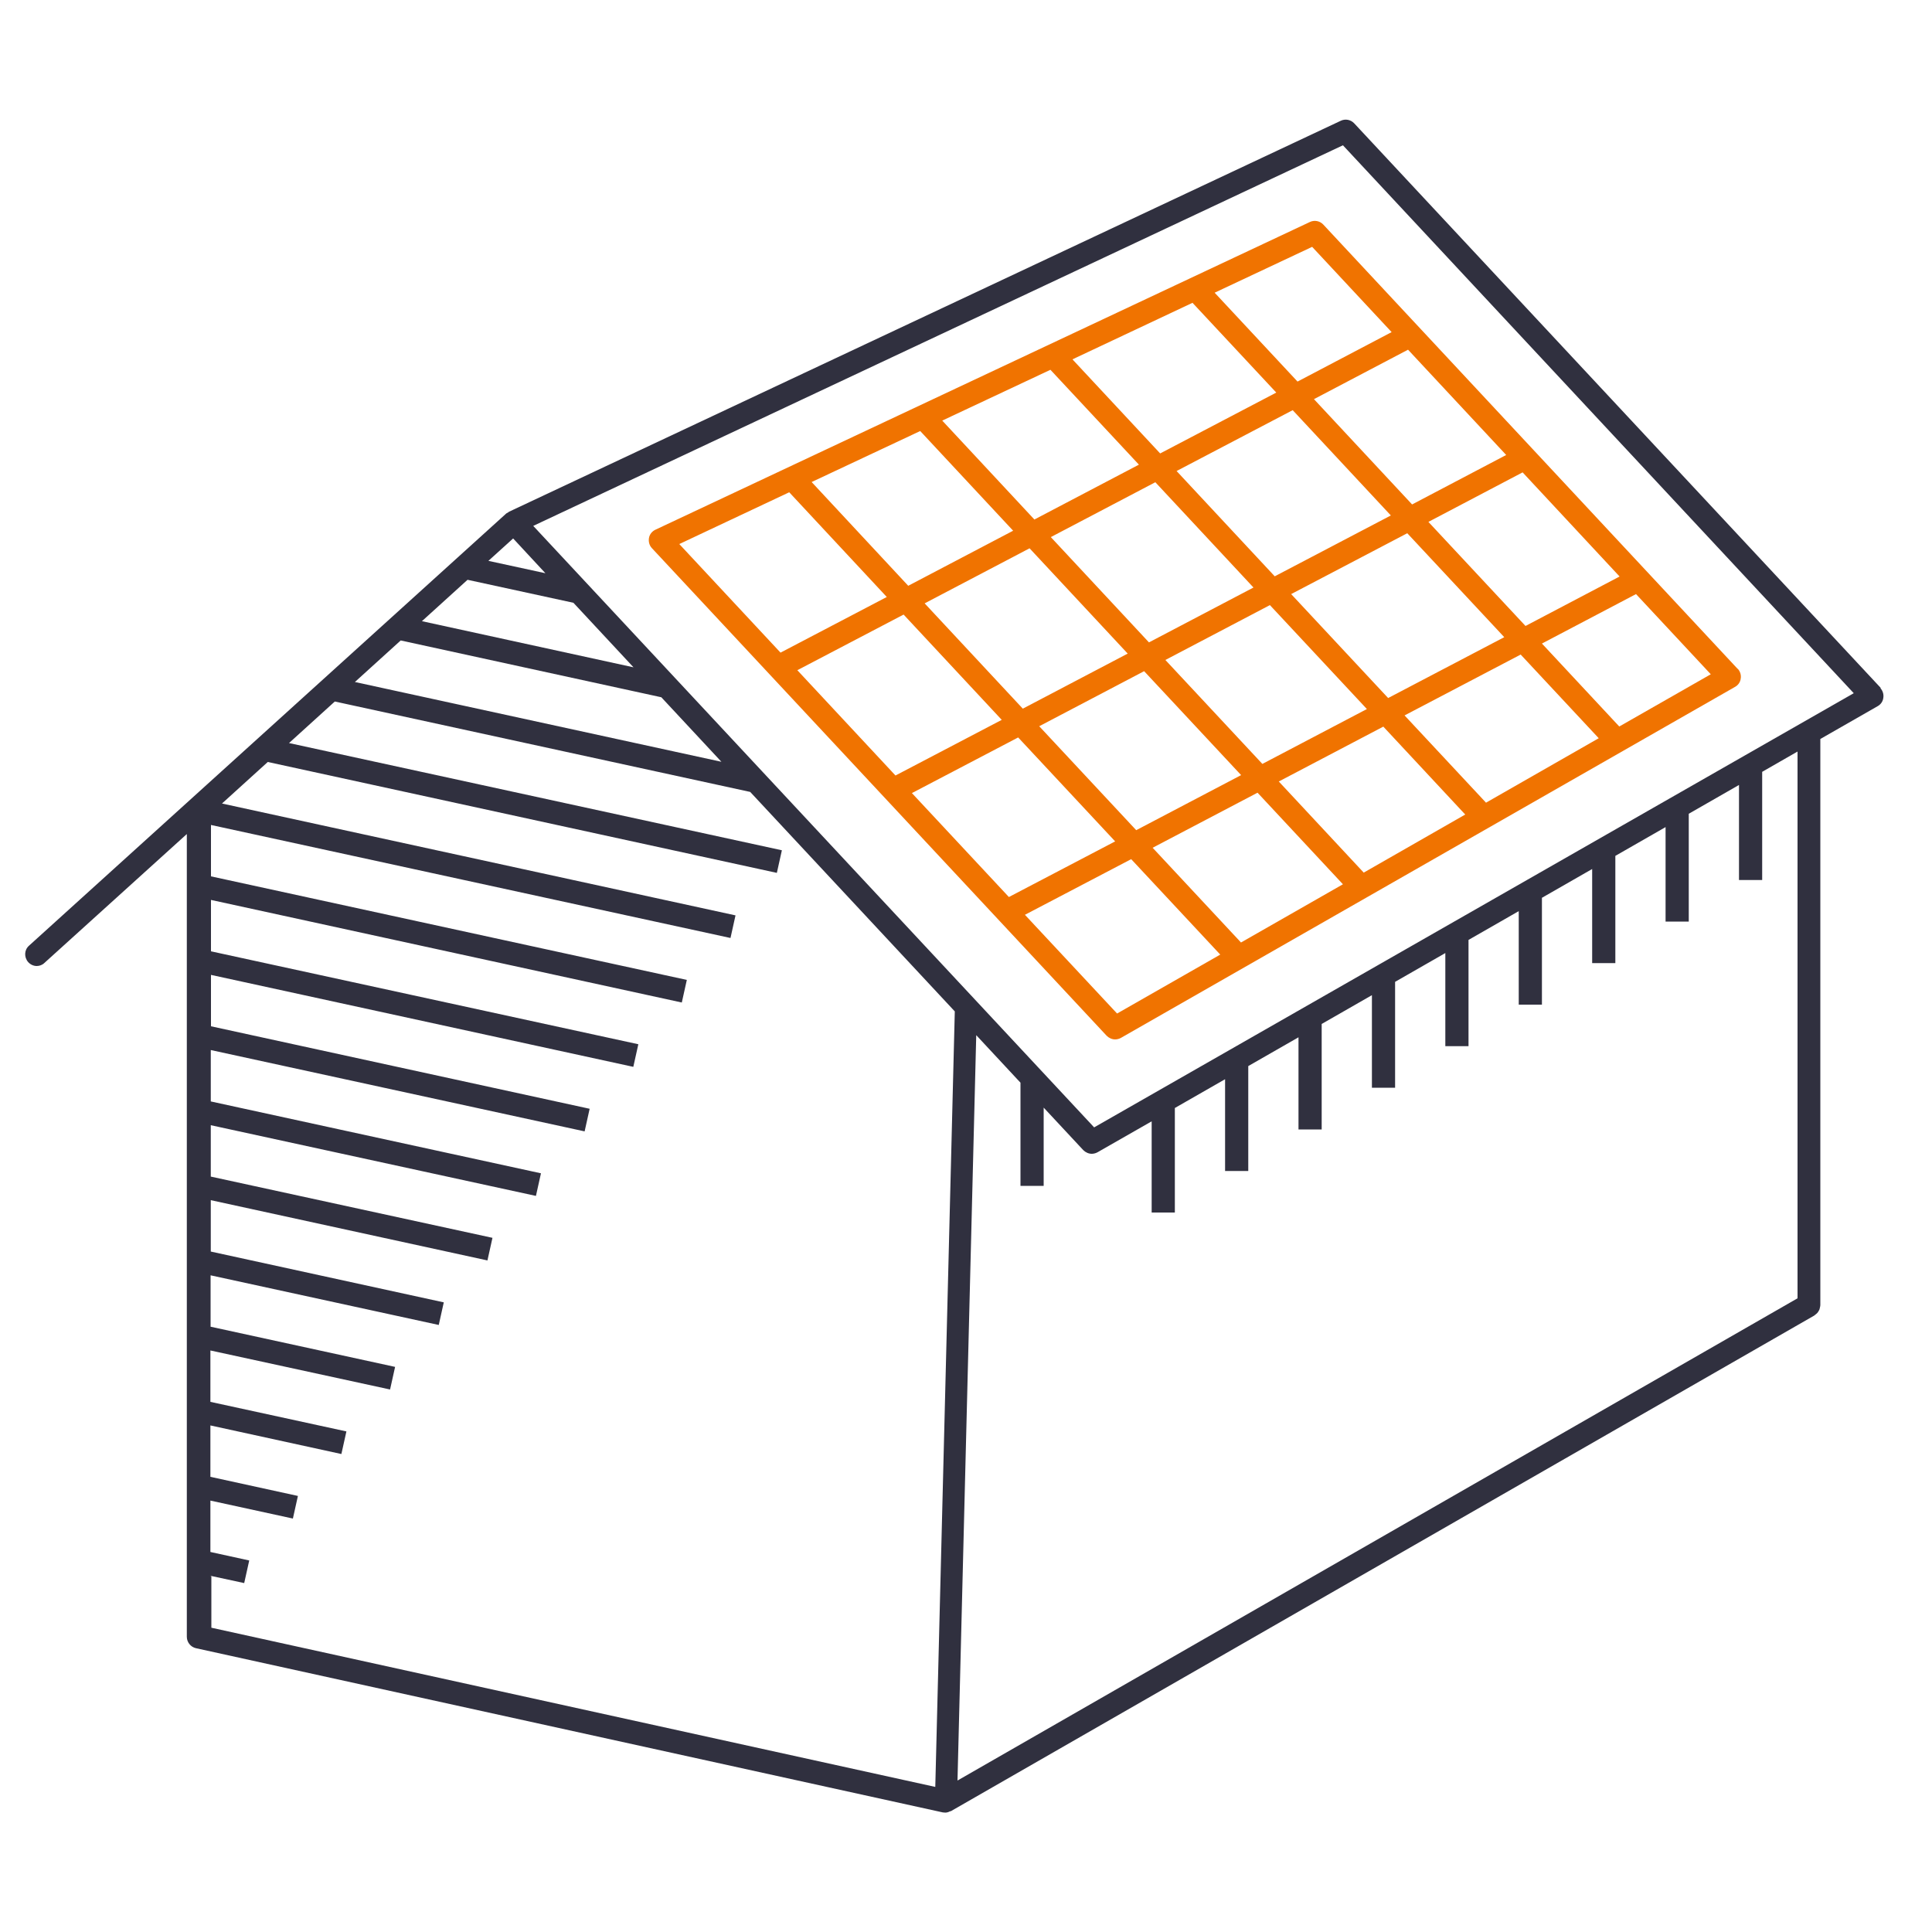
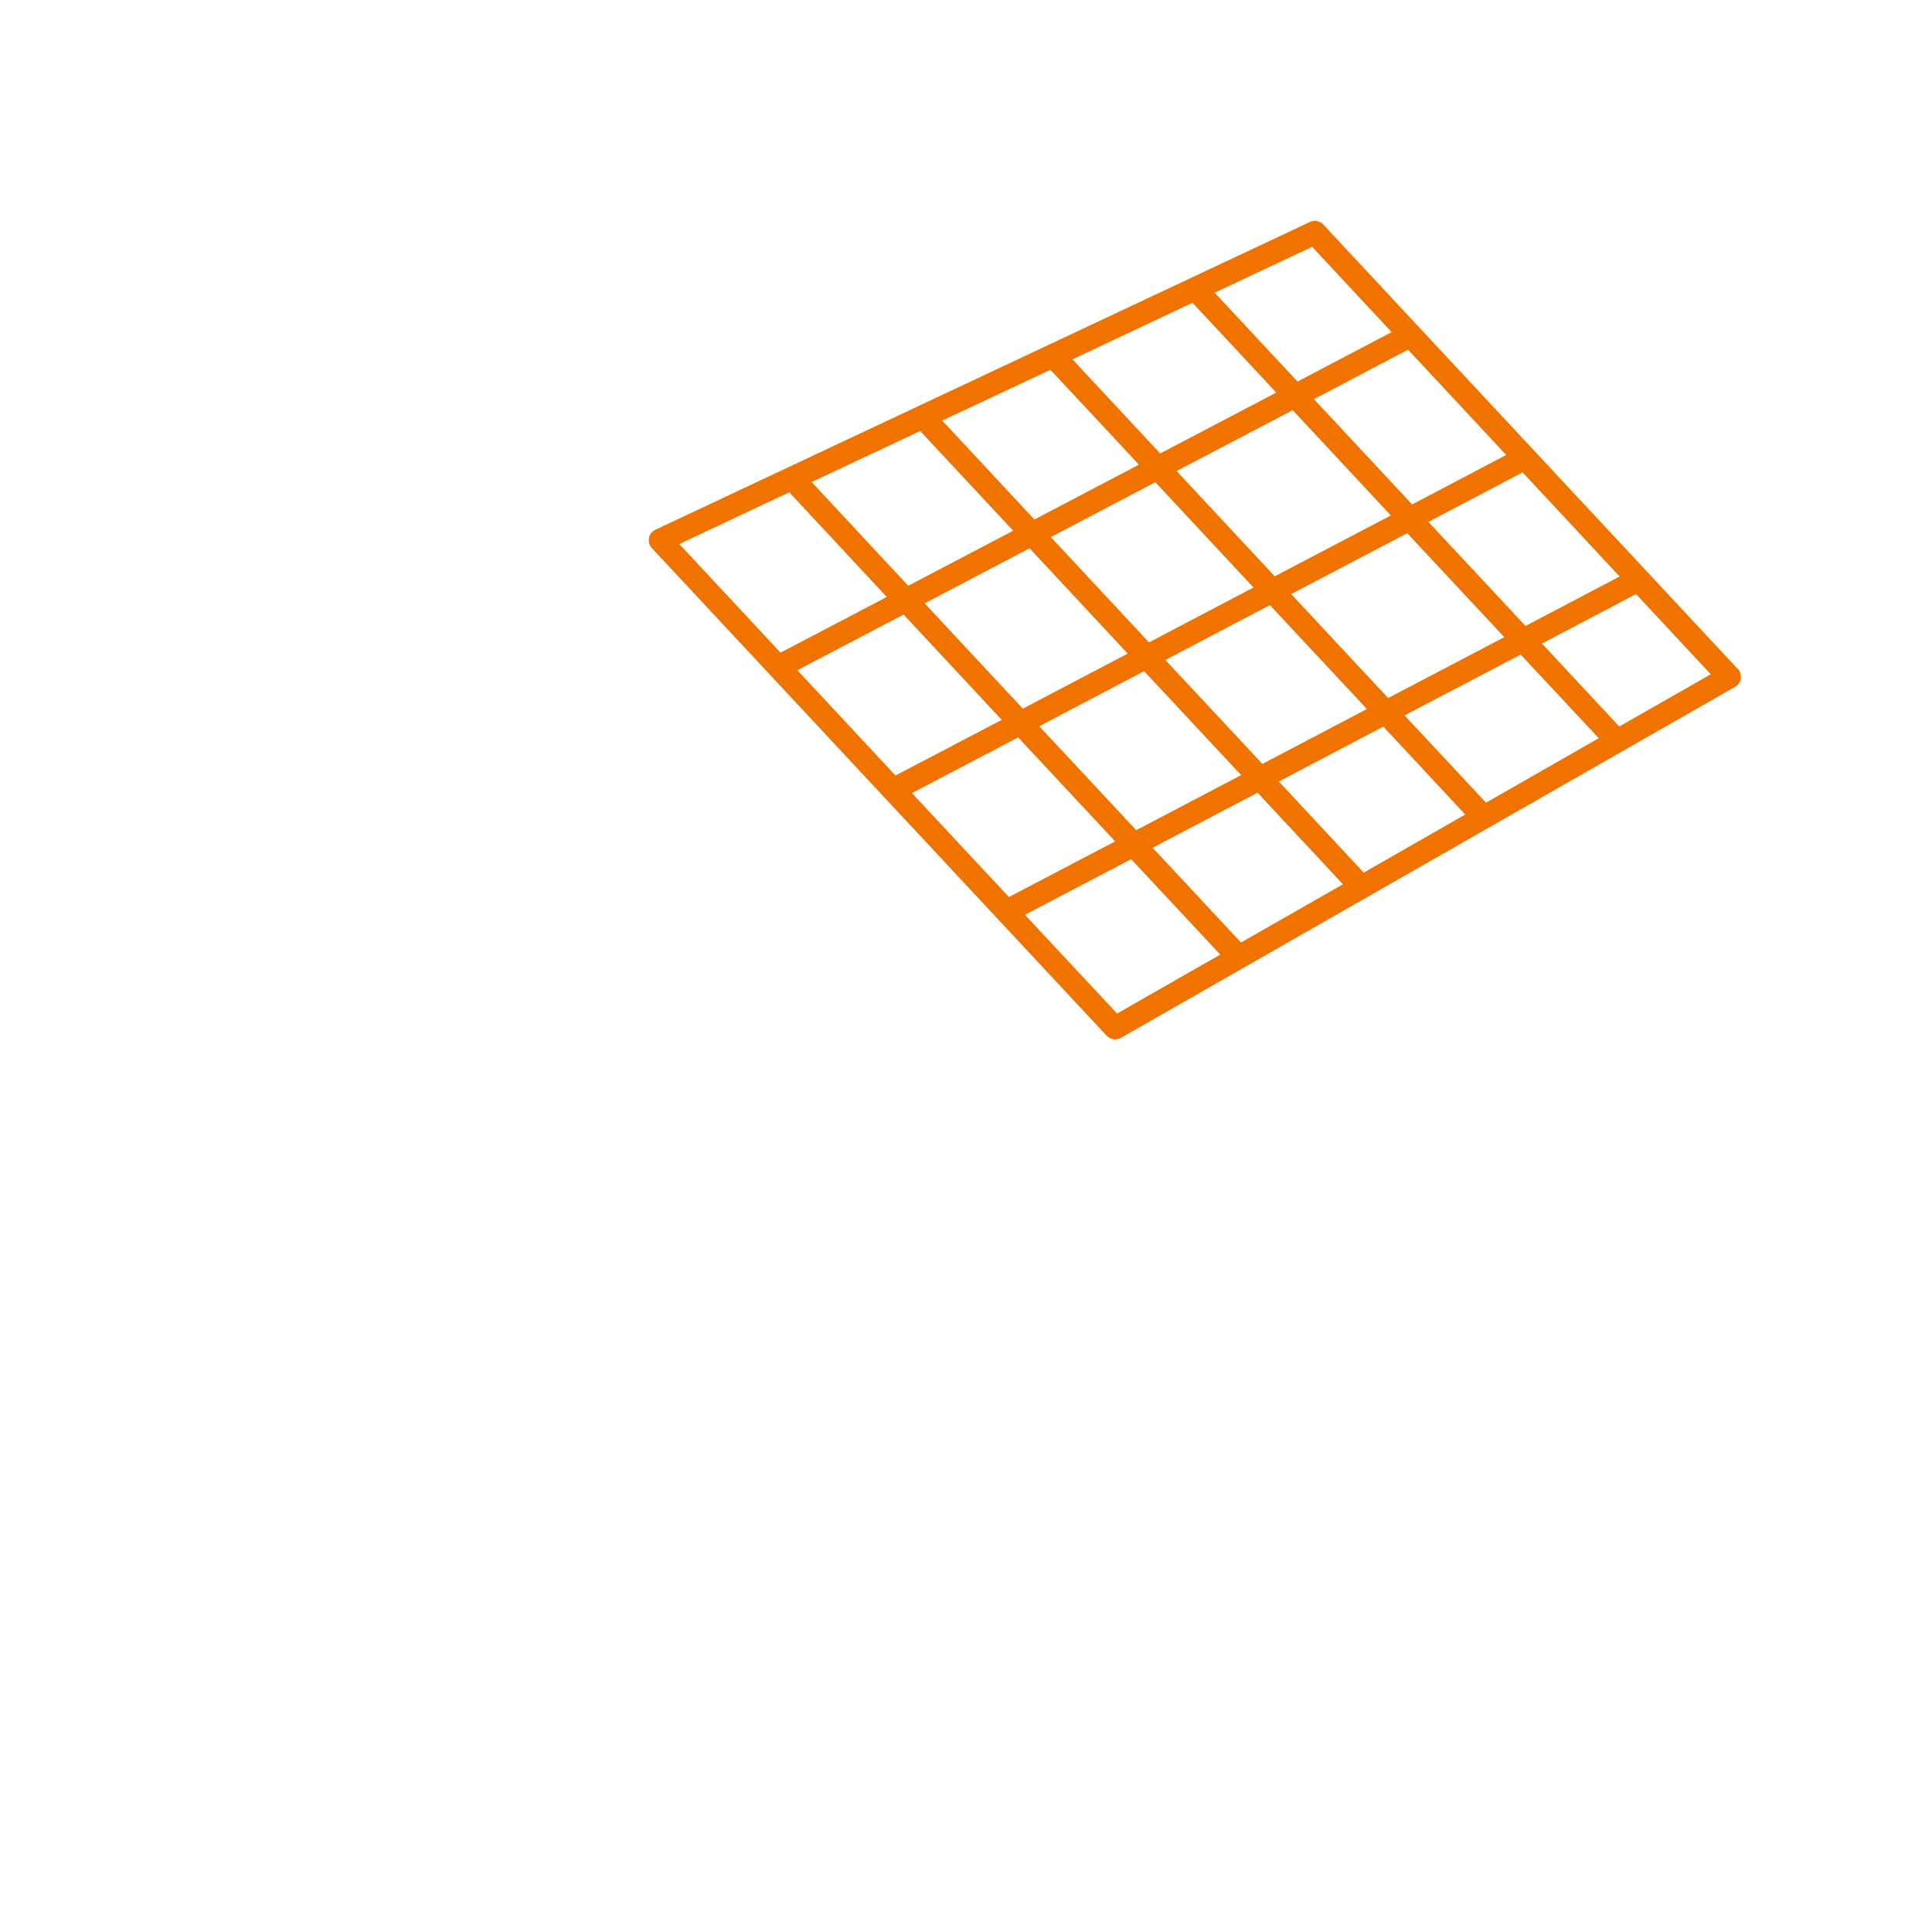
<svg xmlns="http://www.w3.org/2000/svg" id="Layer_1" data-name="Layer 1" viewBox="0 0 100 100">
  <path d="m89.94,34.62l-21.45-23c-.18-.19-.46-.24-.69-.13l-33.88,15.93c-.17.08-.3.24-.33.43s.02.38.15.52l23.54,25.24c.12.12.28.19.44.19.1,0,.21-.03.3-.08l31.79-18.17c.16-.09.27-.25.29-.43.03-.18-.03-.37-.15-.5Zm-13.03,6.92l-4.21-4.51,6.01-3.15,4.04,4.33-5.84,3.34Zm-6.33,3.62l-4.39-4.71,5.41-2.84,4.24,4.55-5.26,3.01Zm-6.34,3.63l-4.58-4.91,5.43-2.85,4.42,4.74-5.27,3.01Zm-17.04-7.74l5.5-2.88,5.02,5.38-5.5,2.88-5.02-5.38Zm-5.93-6.36l5.5-2.88,5.08,5.45-5.5,2.88-5.08-5.45Zm6.36-12.38l4.81,5.16-5.43,2.85-5-5.37,5.62-2.64Zm6.74-3.17l4.58,4.91-5.41,2.84-4.77-5.12,5.6-2.63Zm7.36-3.46l4.33,4.64-6.01,3.15-4.54-4.87,6.22-2.93Zm16.23,7.87l-4.87,2.56-5.08-5.45,4.87-2.56,5.08,5.45Zm-5.97,3.13l-6.01,3.15-5.08-5.45,6.01-3.15,5.08,5.45Zm-12.52,6.57l-5.08-5.45,5.41-2.84,5.08,5.45-5.41,2.84Zm6.26-1.93l5.02,5.38-5.41,2.84-5.02-5.38,5.41-2.84Zm-12.44-2.94l5.08,5.45-5.43,2.85-5.08-5.45,5.43-2.85Zm.5,9.21l5.43-2.85,5.02,5.38-5.43,2.85-5.02-5.38Zm18.06-1.46l-5.02-5.38,6.01-3.15,5.02,5.38-6.01,3.15Zm2.09-9.12l4.87-2.56,5.02,5.39-4.87,2.56-5.02-5.38Zm-6.03-14.24l4.12,4.42-4.87,2.56-4.29-4.6,5.04-2.37Zm-27.05,12.72l5.04,5.41-5.5,2.88-5.24-5.62,5.69-2.68Zm16.96,26.97l-4.77-5.11,5.5-2.88,4.61,4.94-5.34,3.05Zm25.99-14.86l-4-4.29,4.87-2.56,3.87,4.15-4.73,2.7Z" style="fill: #f07300;" />
-   <path d="m97.35,35.61l-27.26-29.23c-.18-.19-.46-.24-.69-.13L26.34,26.49s-.03.03-.05.04c-.03.02-.07.03-.1.06L1.5,48.95c-.25.22-.26.6-.04.85.12.13.28.2.44.2.14,0,.29-.05.4-.16l7.37-6.67v41.55c0,.28.2.53.47.59l38.66,8.5s.08.01.12.01c0,0,0,0,0,0,0,0,0,0,.01,0,.09,0,.17-.03.25-.07.01,0,.02,0,.03,0l44.7-25.66s.04-.04.06-.05c.03-.02.06-.05.09-.08.03-.03.05-.06.07-.1.02-.03.04-.06.05-.1.01-.04.02-.08.03-.13,0-.02.01-.05.01-.07v-29.31l2.97-1.7c.16-.09.27-.25.29-.43.03-.18-.03-.37-.15-.5Zm-60.01,3.82l-18.97-4.13,2.37-2.15,13.49,2.94,3.11,3.34Zm-15.51-7.27l2.37-2.15,5.48,1.19,3.11,3.34-10.96-2.39Zm3.46-3.14l1.27-1.15,1.67,1.8-2.95-.64Zm-14.41,52.54l1.76.38.26-1.17-2.01-.44v-2.66l4.27.93.26-1.17-4.53-.99v-2.66l6.78,1.48.26-1.17-7.04-1.53v-2.66l9.3,2.02.26-1.17-9.55-2.08v-2.66l11.81,2.57.26-1.17-12.06-2.63v-2.66l14.32,3.12.26-1.17-14.58-3.17v-2.66l16.83,3.66.26-1.17-17.09-3.72v-2.66l19.35,4.21.26-1.17-19.6-4.27v-2.66l21.86,4.76.26-1.17-22.12-4.81v-2.66l24.37,5.31.26-1.17-24.63-5.36v-2.66l26.89,5.85.26-1.17-26.58-5.79,2.37-2.15,26.35,5.74.26-1.17-25.51-5.55,2.37-2.15,21.5,4.68,10.59,11.36-1.01,40.14-37.47-8.24v-2.66Zm82.16-14.36l-43.48,24.96.97-38.58,2.29,2.46v5.34h1.2v-4.05l2.05,2.2c.12.12.28.19.44.19.1,0,.21-.03.3-.08l2.8-1.6v4.72h1.2v-5.41l2.6-1.49v4.75h1.2v-5.43l2.6-1.49v4.77h1.2v-5.46l2.6-1.49v4.79h1.2v-5.48l2.6-1.49v4.82h1.2v-5.5l2.6-1.49v4.84h1.2v-5.53l2.6-1.49v4.87h1.2v-5.55l2.6-1.49v4.89h1.2v-5.58l2.6-1.49v4.92h1.2v-5.6l1.83-1.05v28.28Zm-36.41-8.85l-29.03-31.13L69.51,7.52l26.44,28.36-39.33,22.48Z" style="fill: #30303f;" />
</svg>